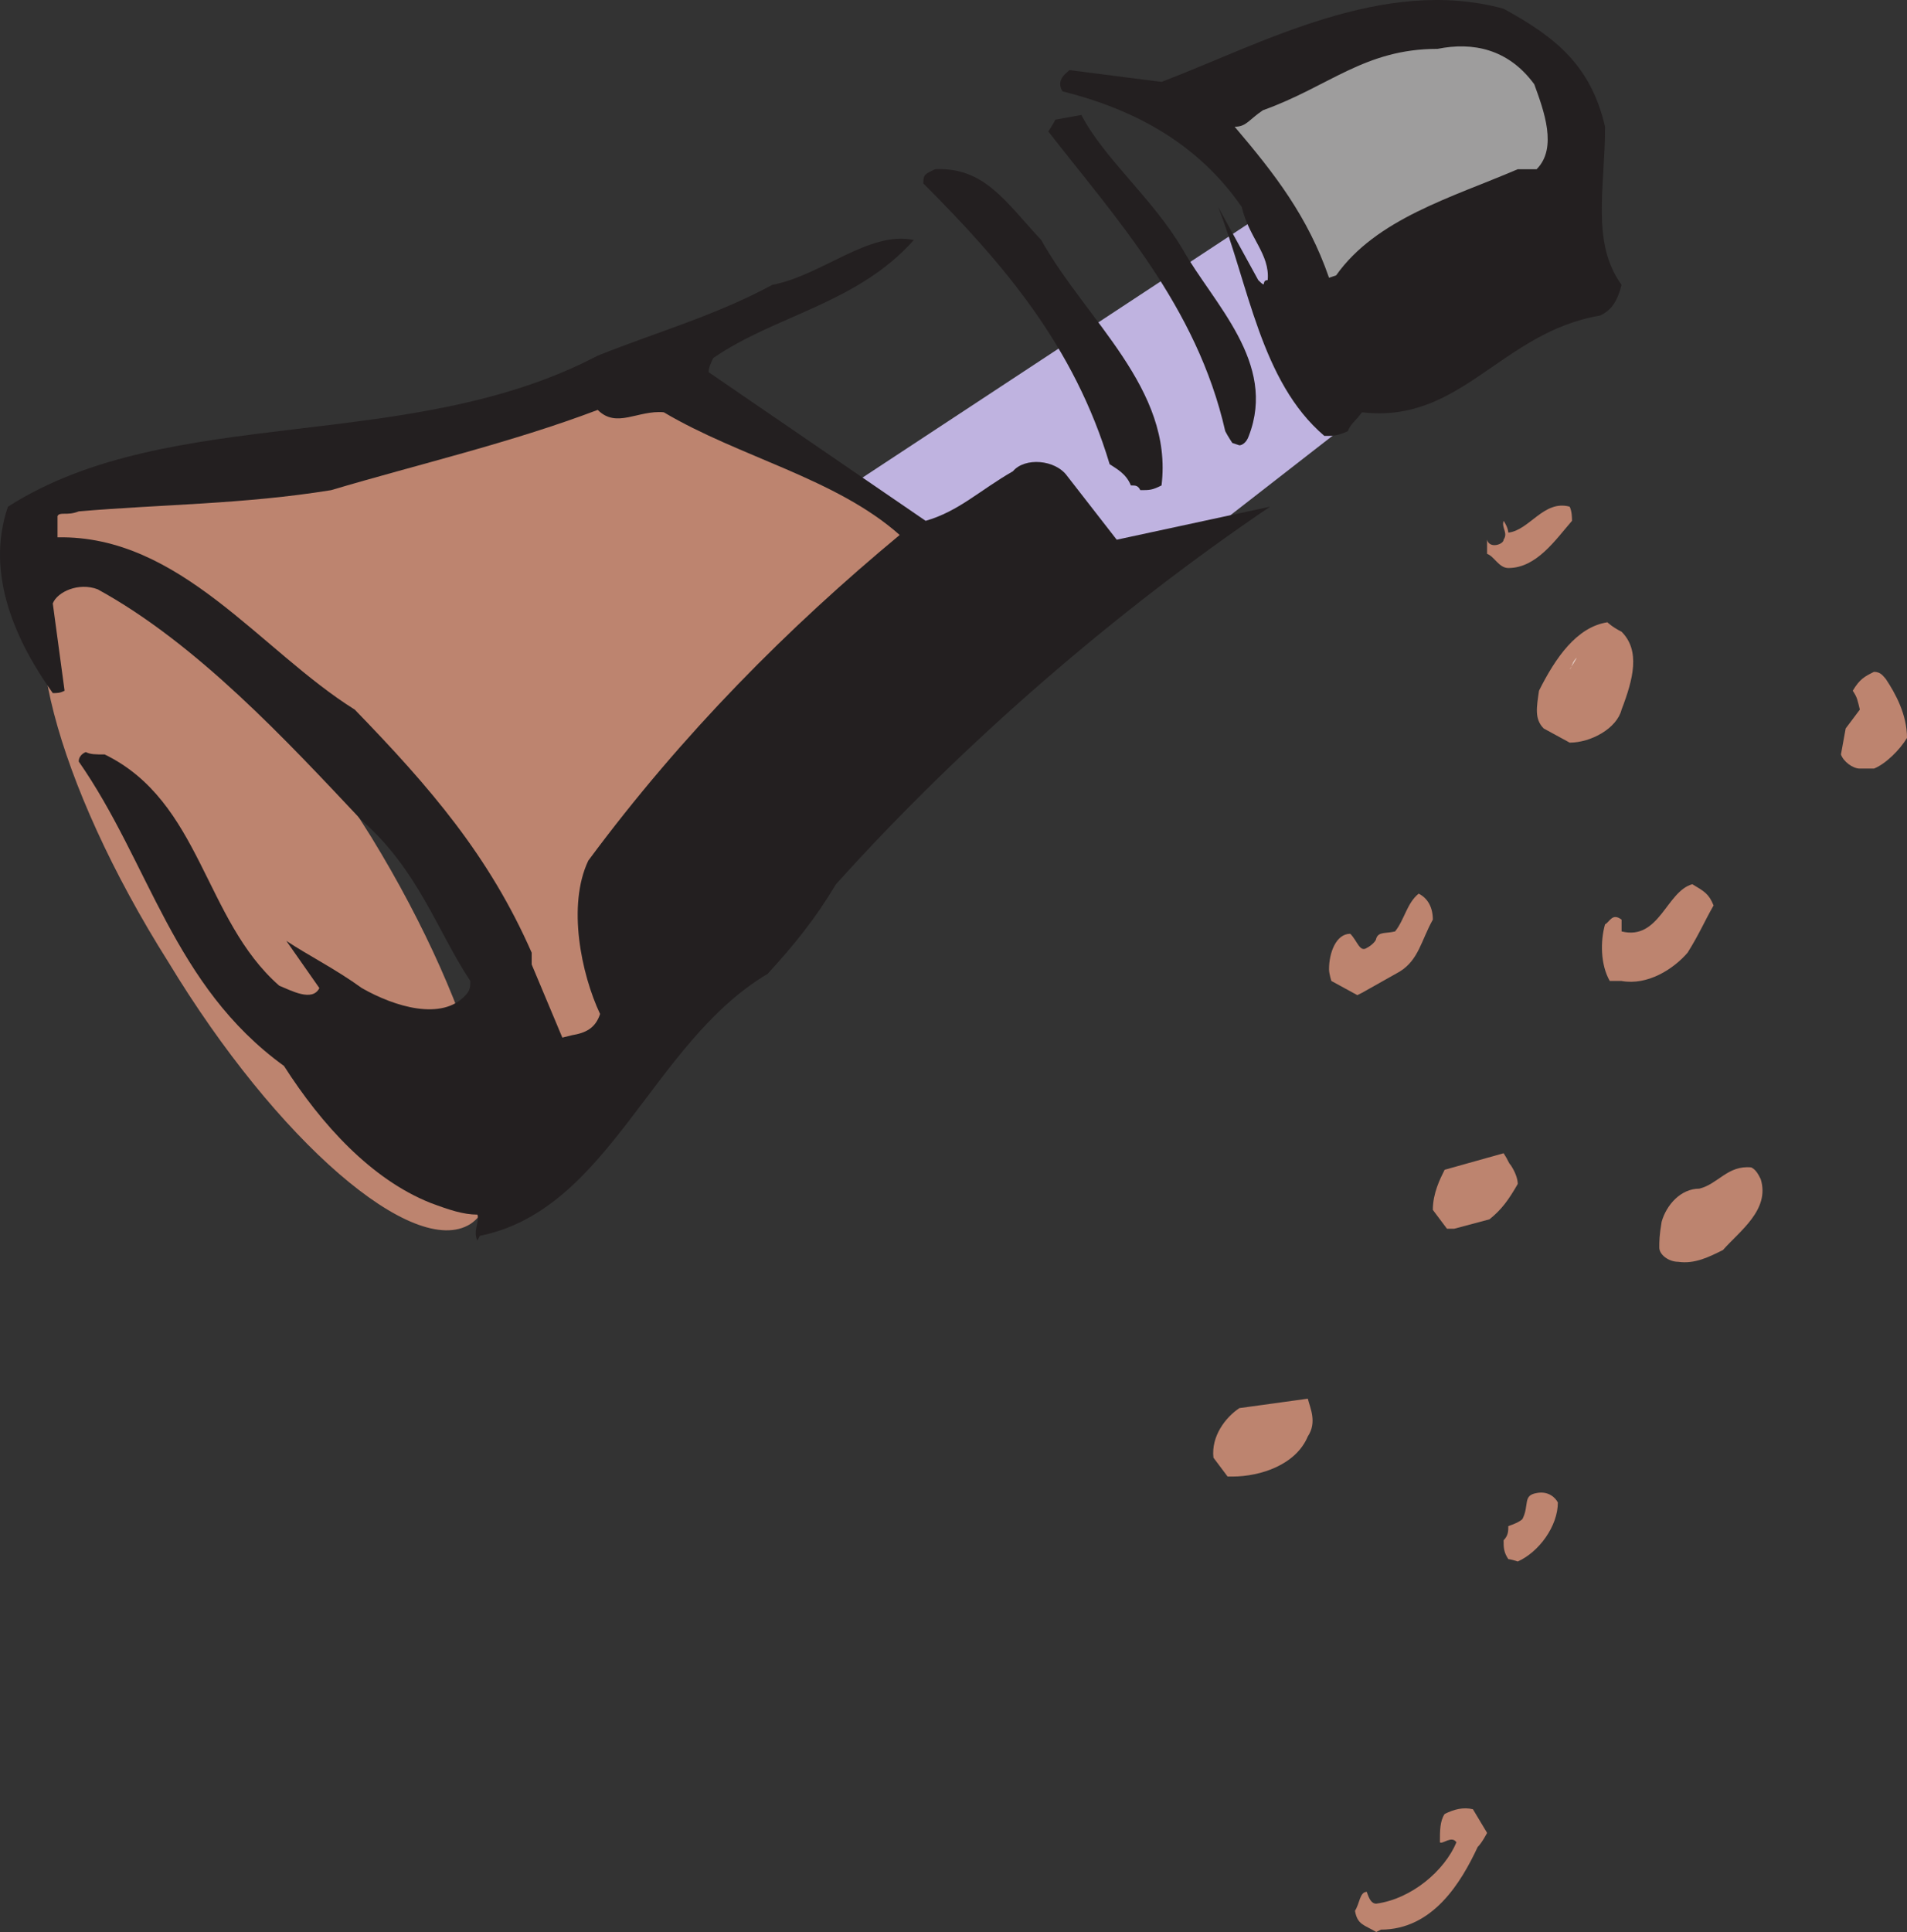
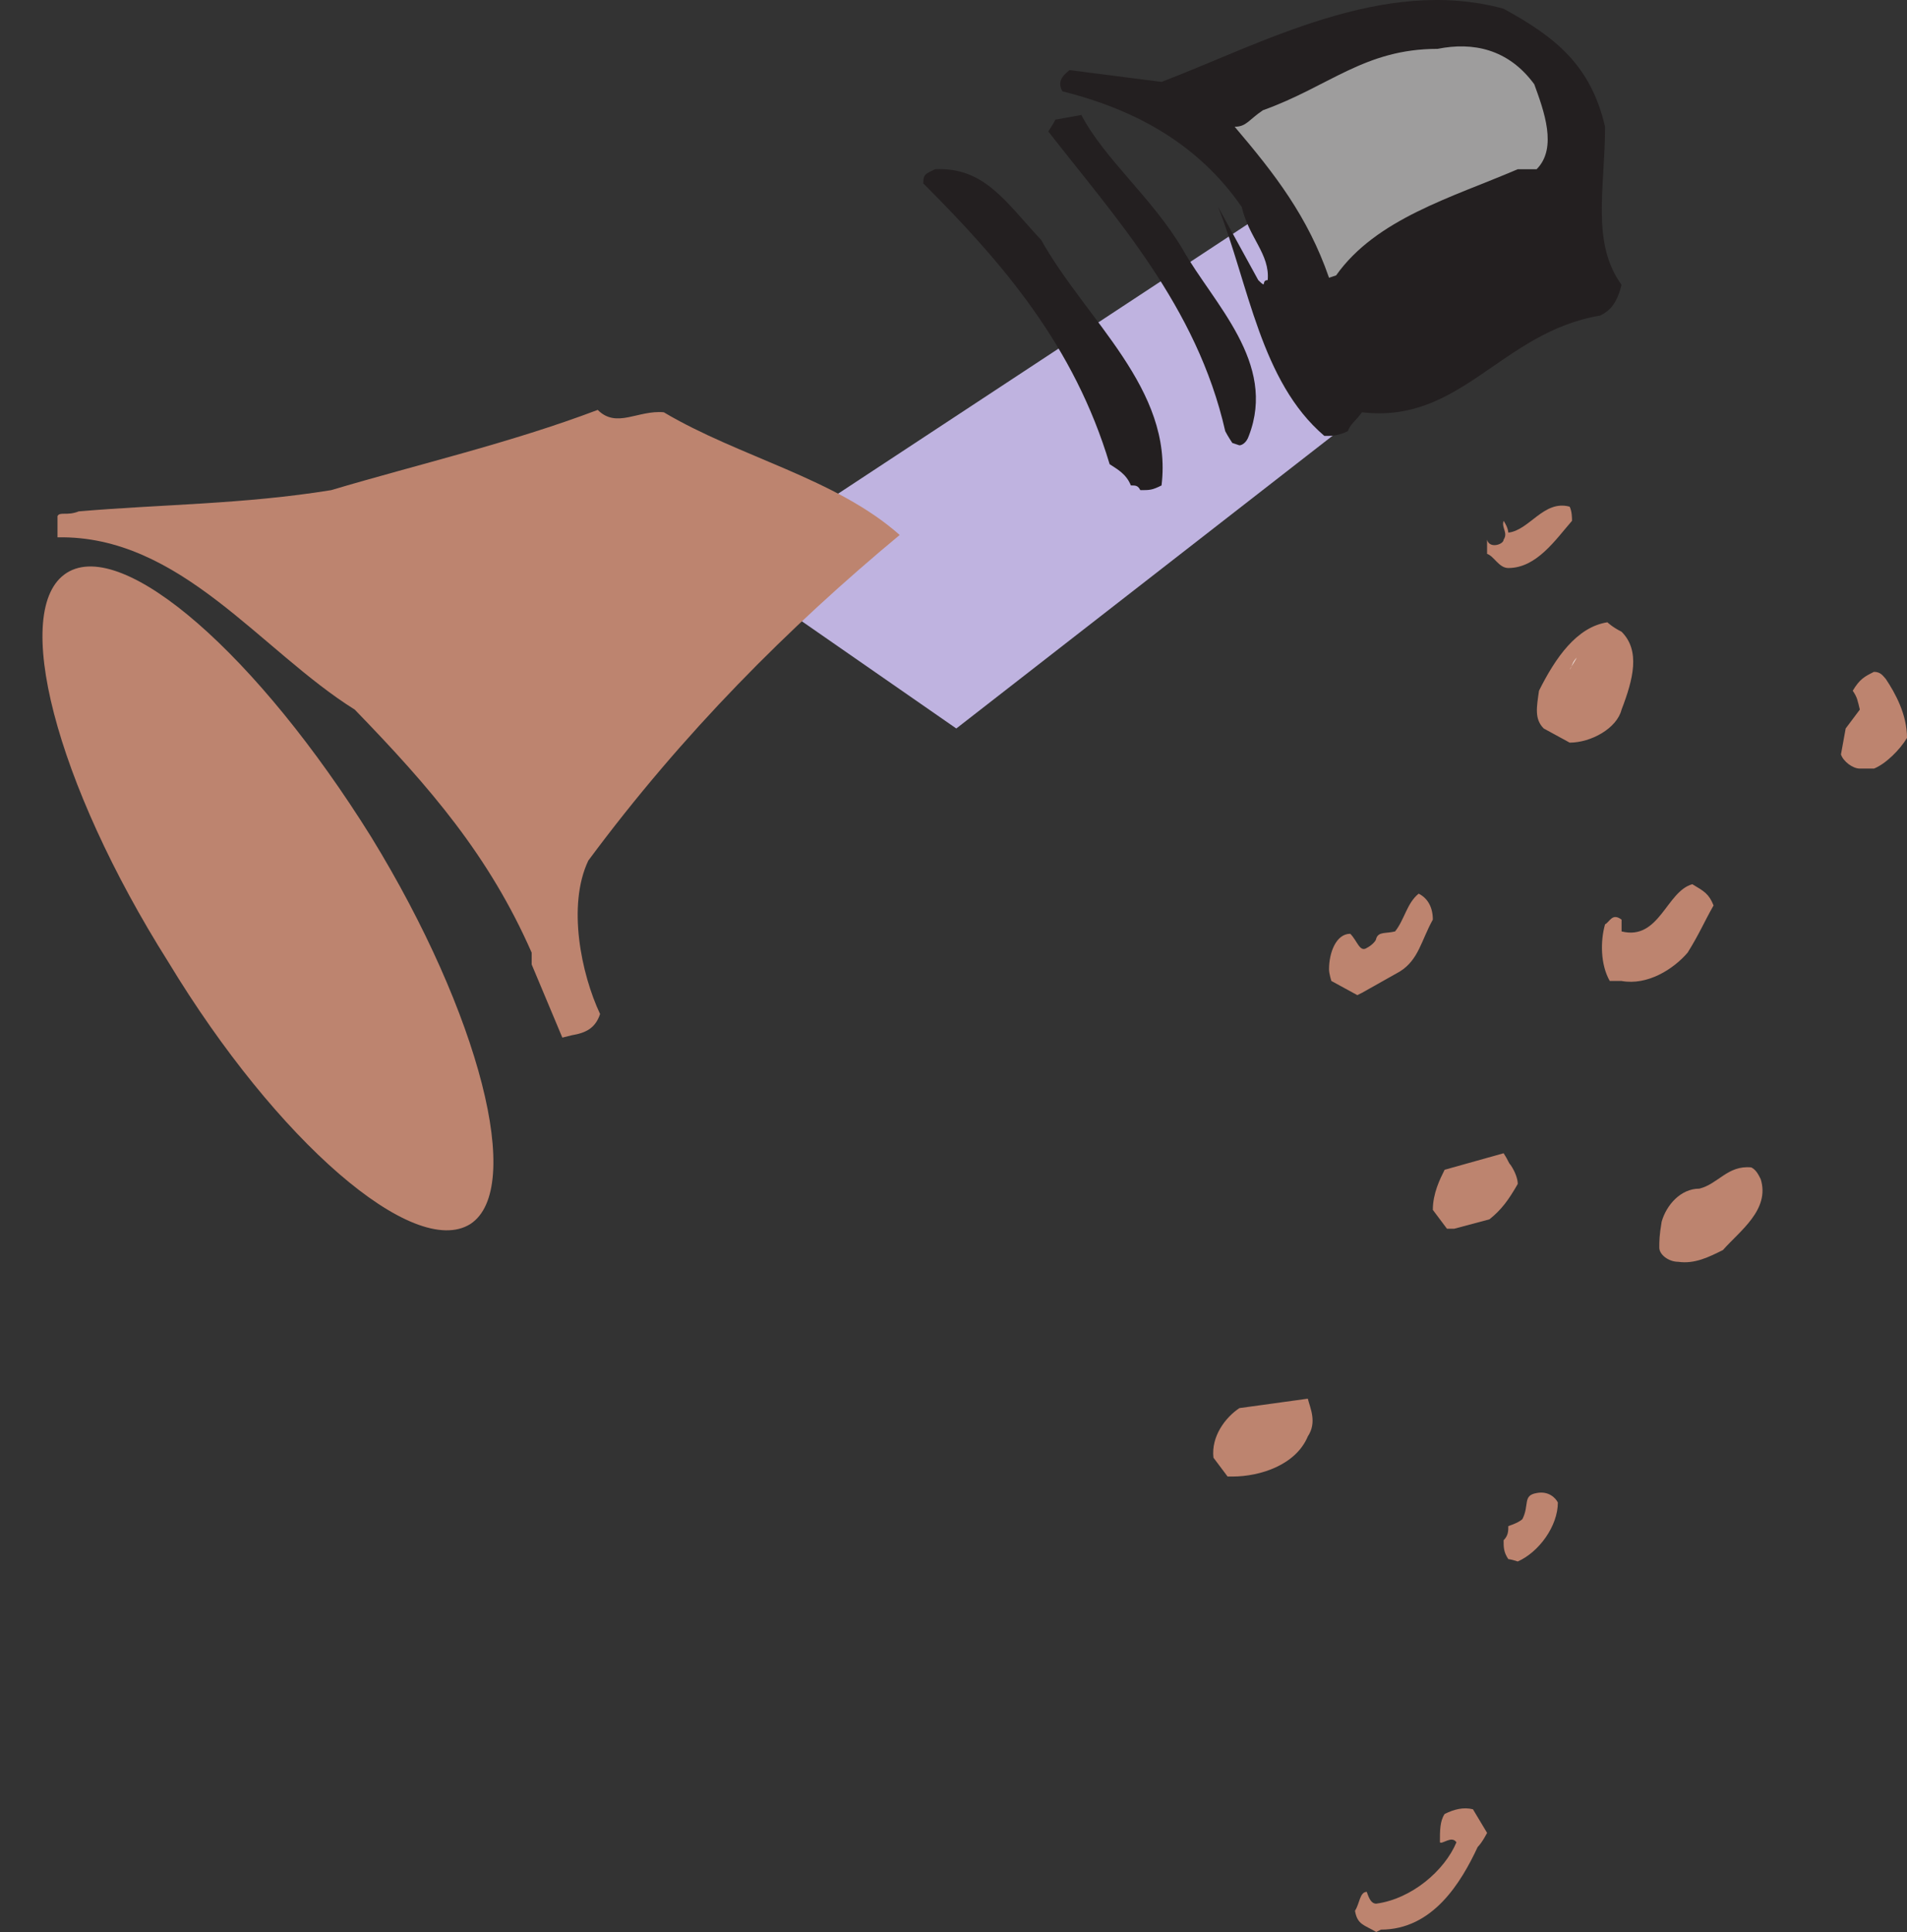
<svg xmlns="http://www.w3.org/2000/svg" width="606.279" height="614.032">
  <rect width="100%" height="100%" fill="#333333" stroke="none" />
  <path fill="#bfb3e0" fill-rule="evenodd" d="m401.53 68.032-171 112.5 73.5 51 128.25-99.75-30.75-63.75" />
  <path fill="#bd846f" fill-rule="evenodd" d="M21.28 182.032c18-11.25 60.75 26.25 96.75 84 34.5 56.25 48.75 111.75 31.5 123-18 11.25-61.5-26.25-96-83.25-36-57-50.25-112.5-32.25-123.75m417.75 431.25c16.5 0 25.5-15 30.75-26.25 1.5-1.5 3-4.5 3-4.5l-4.5-7.5c-3-.75-6 0-9 1.5-1.5 2.25-1.5 5.25-1.5 9 .75.75 3.75-2.25 5.25 0-3.75 9-14.25 18-25.5 19.5-1.5 0-2.25-1.5-3-3.75-2.25 0-2.25 3.75-3.75 6 .75 4.5 3 4.5 6.75 6.75l1.5-.75m43.5-117c6.75-3 12.75-11.25 12.75-18.75-.75-1.5-3-3.75-6.75-3-4.5.75-2.25 3.75-4.5 8.25-.75.75-2.25 1.5-4.5 2.25 0 1.5 0 3-1.5 4.5 0 2.25 0 3.75 1.5 6 0 0 .75 0 3 .75m-90.75-27c9 0 20.25-3.75 24-12.75 3-4.5.75-9 0-12l-21.75 3c-4.5 3-9 9-8.25 15.75l4.5 6h1.5m141.75-68.25c5.25.75 9.75-1.5 14.25-3.75 5.25-6 15-12.75 12-22.5-.75-1.5-1.5-3-3-3.75-7.5-.75-10.5 5.25-16.5 6.75-6 0-10.5 5.25-12 10.5-.75 4.5-.75 6-.75 8.25s3 4.5 6 4.5" />
-   <path fill="#231f20" fill-rule="evenodd" d="M152.53 392.782c41.25-8.25 54.75-61.5 91.5-83.25 8.25-9 15-17.25 21.75-28.5 40.5-45 89.25-87 138-120l-48.75 10.5-15.75-20.25c-3.75-5.25-13.5-6-17.25-1.5-10.5 6-17.25 12.75-27.75 15.75l-69-47.25c0-1.5.75-3 1.5-4.5 19.5-13.5 45.75-17.25 63.75-37.5-14.25-3-29.25 11.25-45 14.25-18 9.75-36.75 15-55.5 22.5-60 31.5-135.75 15-187.5 48-7.5 21.75 3 43.5 14.25 59.25 1.5 0 2.25 0 3.75-.75l-3.75-27.75c1.5-3.75 8.25-6.75 14.25-4.5 31.5 17.25 60 48 84 73.5 18 15.75 24 35.25 34.5 51 0 1.5 0 3-1.5 4.5-7.5 8.25-22.5 3.75-33-2.25-8.25-6-17.25-10.5-24-15l10.5 15c-2.25 4.5-9 .75-12.75-.75-24-21-24.75-58.5-55.5-73.5-3 0-4.5 0-6-.75 0 0-2.25.75-2.25 3 22.5 32.25 30 71.25 65.25 96.75 12 18.75 27.75 36 46.5 43.5 6 2.25 10.5 3.75 15 3.75.75 2.25-1.5 5.25 0 8.25l.75-1.5" />
  <path fill="#bd846f" fill-rule="evenodd" d="m462.28 390.532 11.25-3c3.75-3 6-6 9-11.25 0-1.5-.75-3.75-2.25-6-.75-.75-.75-1.5-2.25-3.75l-18.75 5.25c-1.5 3-3.75 7.5-3.75 12.75l4.5 6h2.25m-280.5-61.5c4.5-.75 7.5-2.25 9-6.75-6-12.75-10.5-34.5-3.75-48.75 30-40.5 63.75-74.25 99-103.5-20.25-18-51-24.75-75-39-8.25-.75-15 5.25-21-.75-27.75 10.5-57 17.25-84.75 25.5-27.75 4.5-54 4.5-80.25 6.75-3.75 1.5-6 0-6.75 1.5v6.75c39-.75 64.5 36 94.5 54.75 24 24.75 42.75 46.5 56.25 77.25v3.75l9.75 23.25 3-.75m251.25-13.5 12-6.75c6-3.75 6.75-9.75 10.5-16.5 0-3.75-1.5-6.75-4.5-8.25-3.75 3-4.5 8.25-7.5 12-3 .75-5.25 0-6 2.25 0 .75-1.5 2.25-3 3-2.25 1.5-3-2.25-5.25-4.5-4.5 0-6.75 6-6.75 11.25 0 1.5.75 3.75.75 3.75l8.25 4.5 1.5-.75m82.5-3.75c8.25 1.5 16.5-3.75 21-9 3.75-6 5.25-9.75 8.25-15-1.5-3.75-3-4.5-6.75-6.75-8.25 2.25-10.5 18-22.5 15v-3.75c-3-2.25-3.75.75-5.25 1.5-1.5 5.25-1.5 12.75 1.5 18h3.75m75.75-67.5h4.5c3.75-1.5 8.25-6 10.5-9.75 0-7.5-3.75-14.25-6.75-18.75-.75-.75-1.5-2.25-3.75-2.25-3 1.5-4.5 2.25-6.75 6 1.5 2.25 1.5 3 2.25 6l-4.5 6-1.5 8.25c.75 2.25 3.75 4.5 6 4.5m-92.25-8.25c6.75 0 15-4.5 16.5-10.5 3.75-9.75 6-18.75 0-24.75-3-1.5-4.5-3-4.5-3-9.75 1.5-16.5 11.25-21.75 21.75-.75 5.25-1.5 9 1.5 12l8.25 4.5" />
  <path fill="#fff" fill-rule="evenodd" d="M499.03 212.782c.75-.75.75-2.25 2.25-3.75l-2.25 3.75" />
  <path fill="#bd846f" fill-rule="evenodd" d="M479.53 180.532c9 0 15-9 20.25-15 0-.75 0-3-.75-4.5-8.25-2.25-12.75 7.5-19.5 8.25 0 0 0-1.5-1.5-3.75-.75 2.25 1.5 3.75 0 6 0 1.5-4.5 3-5.25 0v4.5c2.25.75 3.75 4.5 6.75 4.5" />
  <path fill="#231f20" fill-rule="evenodd" d="M362.53 155.782c3 0 3.75 0 6.75-1.5 3.75-30.75-24-52.5-38.25-78-11.25-12-18-23.25-33.75-22.5-3 1.5-3.75 1.5-3.75 4.5 25.5 25.5 48 51.75 59.25 89.25 2.25 1.5 5.25 3 6.75 6.75 1.5 0 2.25 0 3 1.5m31.5-14.25c.75 0 2.25-.75 3-3 9-23.25-11.25-42-21-59.25-9.75-16.5-24.75-28.5-32.25-42.75l-8.25 1.5s-.75 1.5-2.25 3.75c21 27 47.25 55.5 56.25 95.25.75 1.5 2.25 3.75 2.25 3.75l2.25.75" />
  <path fill="#231f20" fill-rule="evenodd" d="M422.53 138.532c2.25 0 4.5-.75 6-1.5.75-2.25 2.25-3 4.5-6 31.5 3.75 44.25-25.5 75.75-30.75 3-1.5 5.25-3.75 6.75-9.75-9.75-13.5-5.25-30.75-5.25-50.25-4.5-19.5-15.75-28.5-32.25-37.5-38.25-10.5-77.25 11.25-108.75 23.25l-29.25-3.75c-.75.75-4.5 3-2.25 6.75 24 6 43.5 17.25 57 36.75 2.25 9.75 9 15 8.25 23.25-2.25 0 0 3-3 0l-12.75-23.25c9.75 24.75 13.5 55.5 33.75 72.75h1.5" />
  <path fill="#9e9d9d" fill-rule="evenodd" d="M424.78 87.532c12.75-18 36.75-24.75 57.75-33.75h6c6.75-6.75 2.25-18.75-.75-27-8.25-11.25-19.5-13.5-30.75-11.25-23.25 0-34.5 12-55.5 19.5-4.5 3-5.25 5.25-9 5.25 12.75 15 23.25 28.5 30 48l2.25-.75" />
</svg>